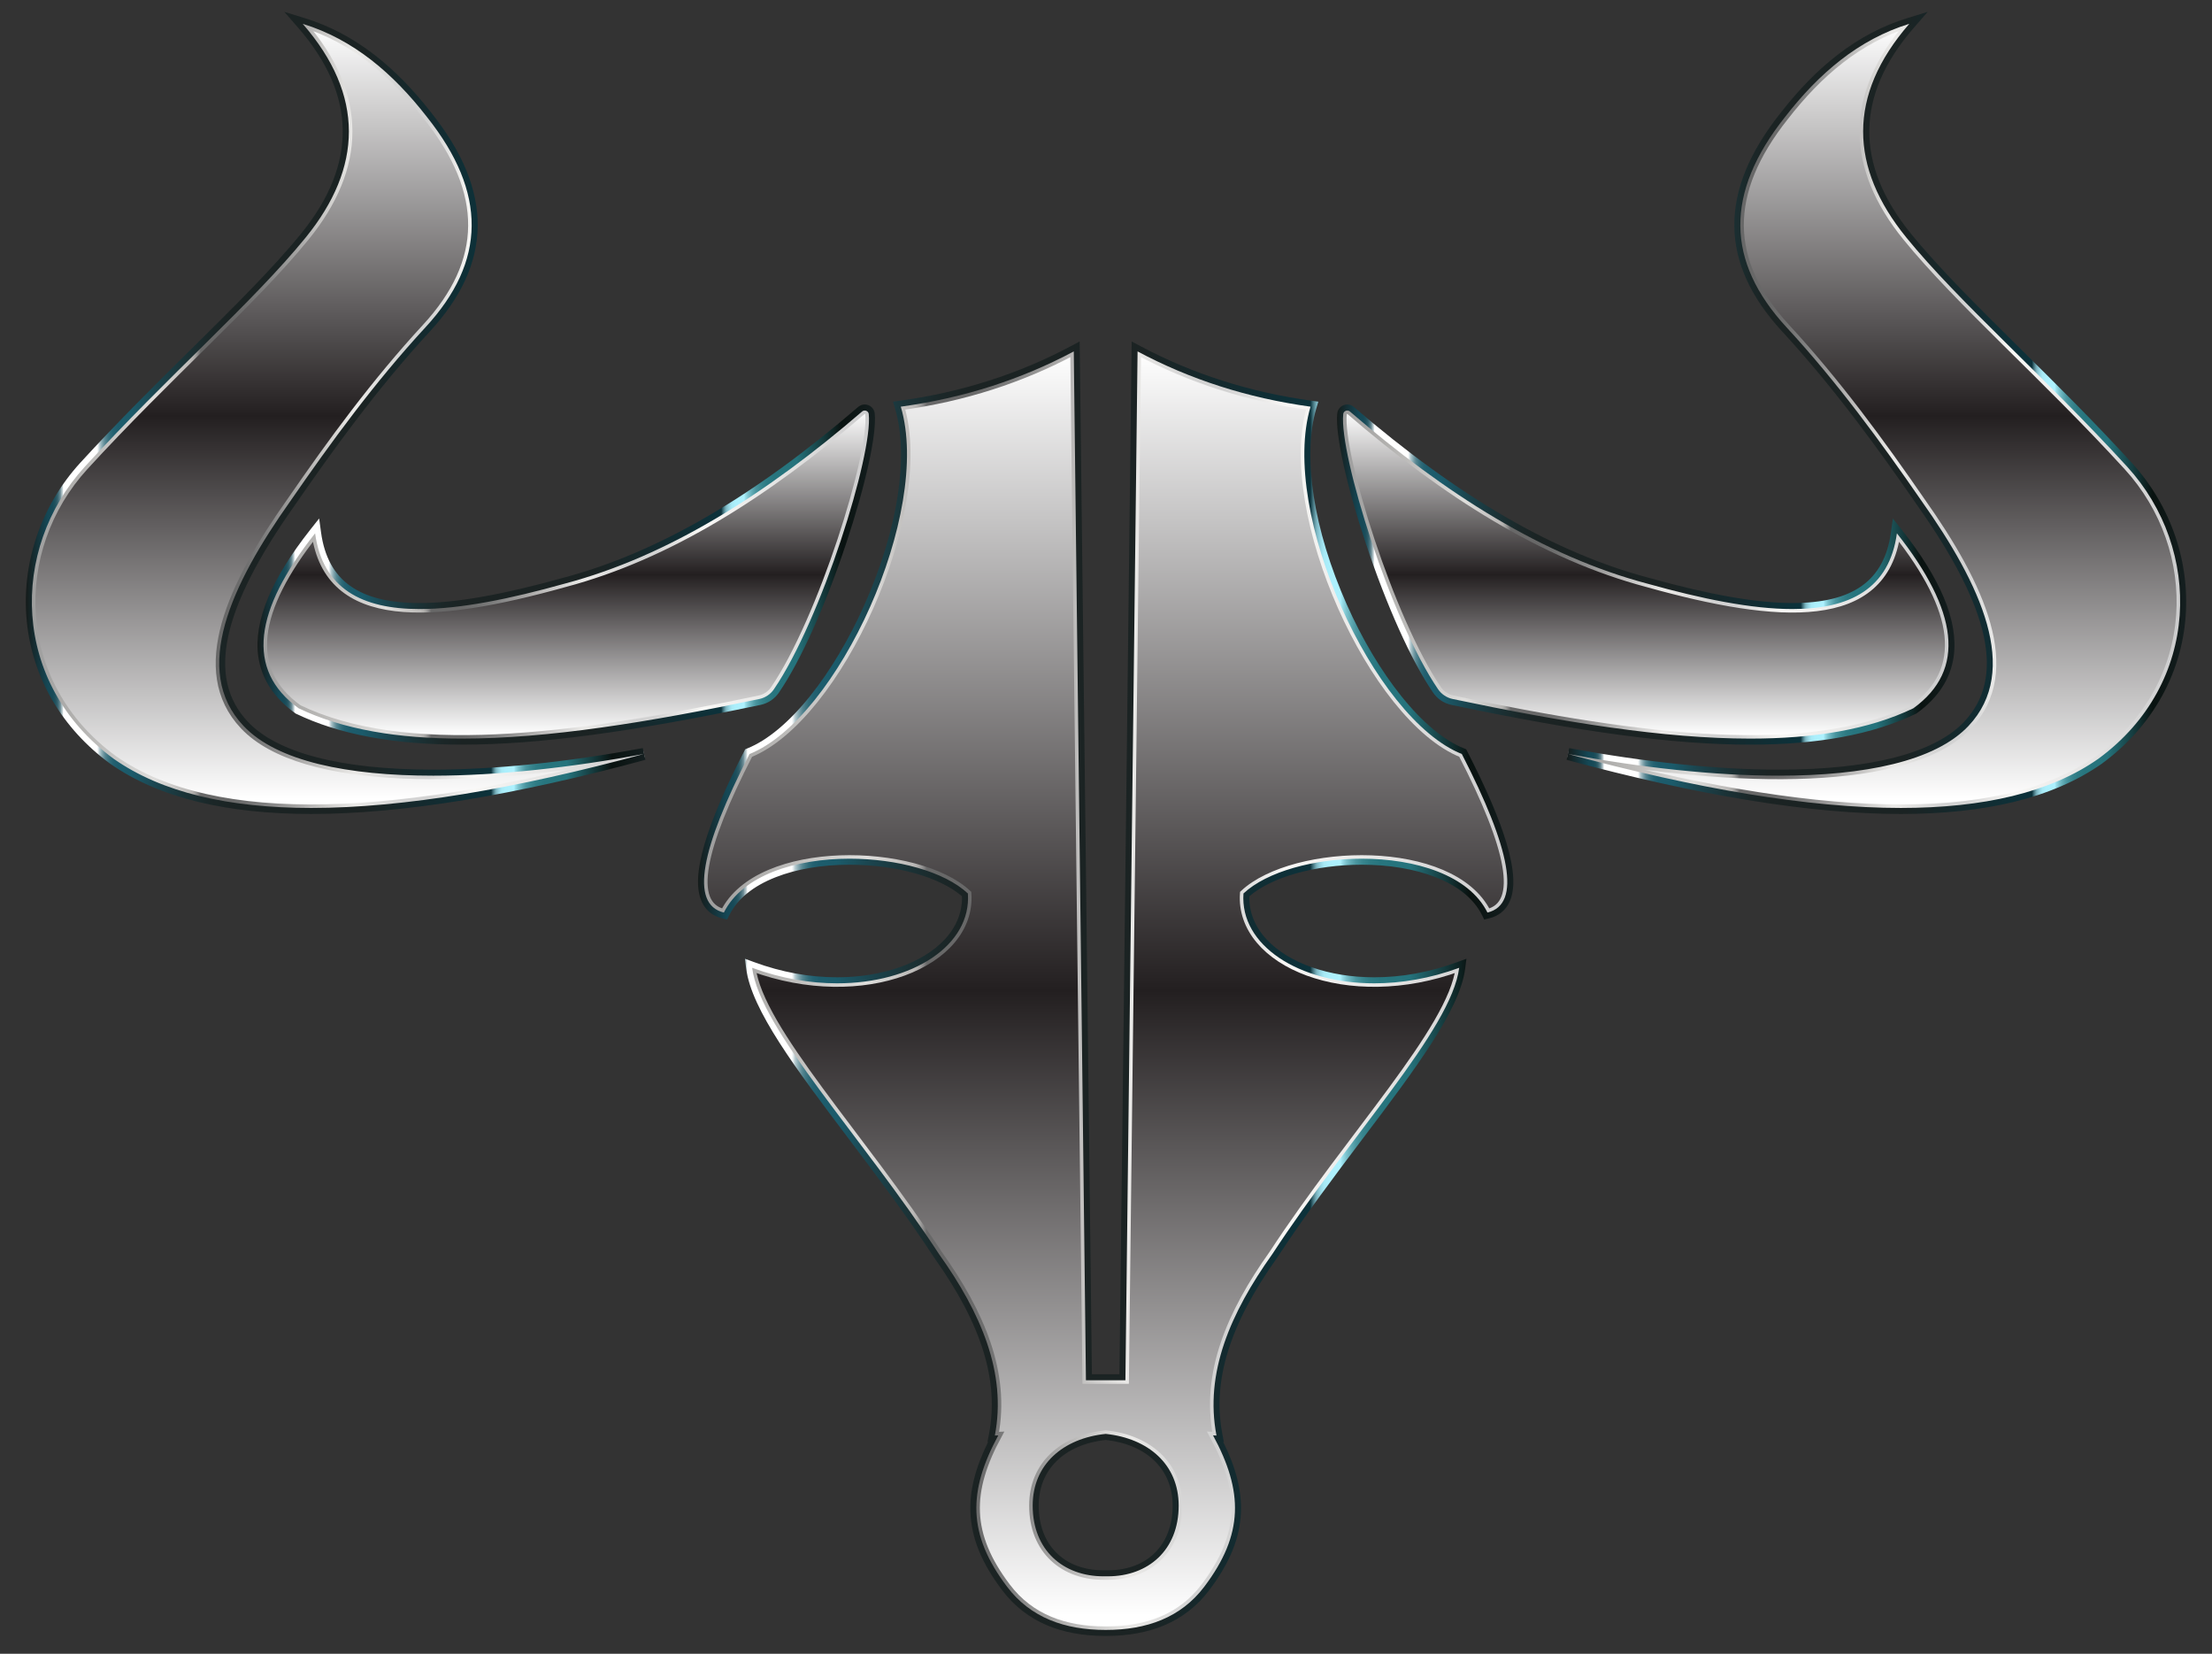
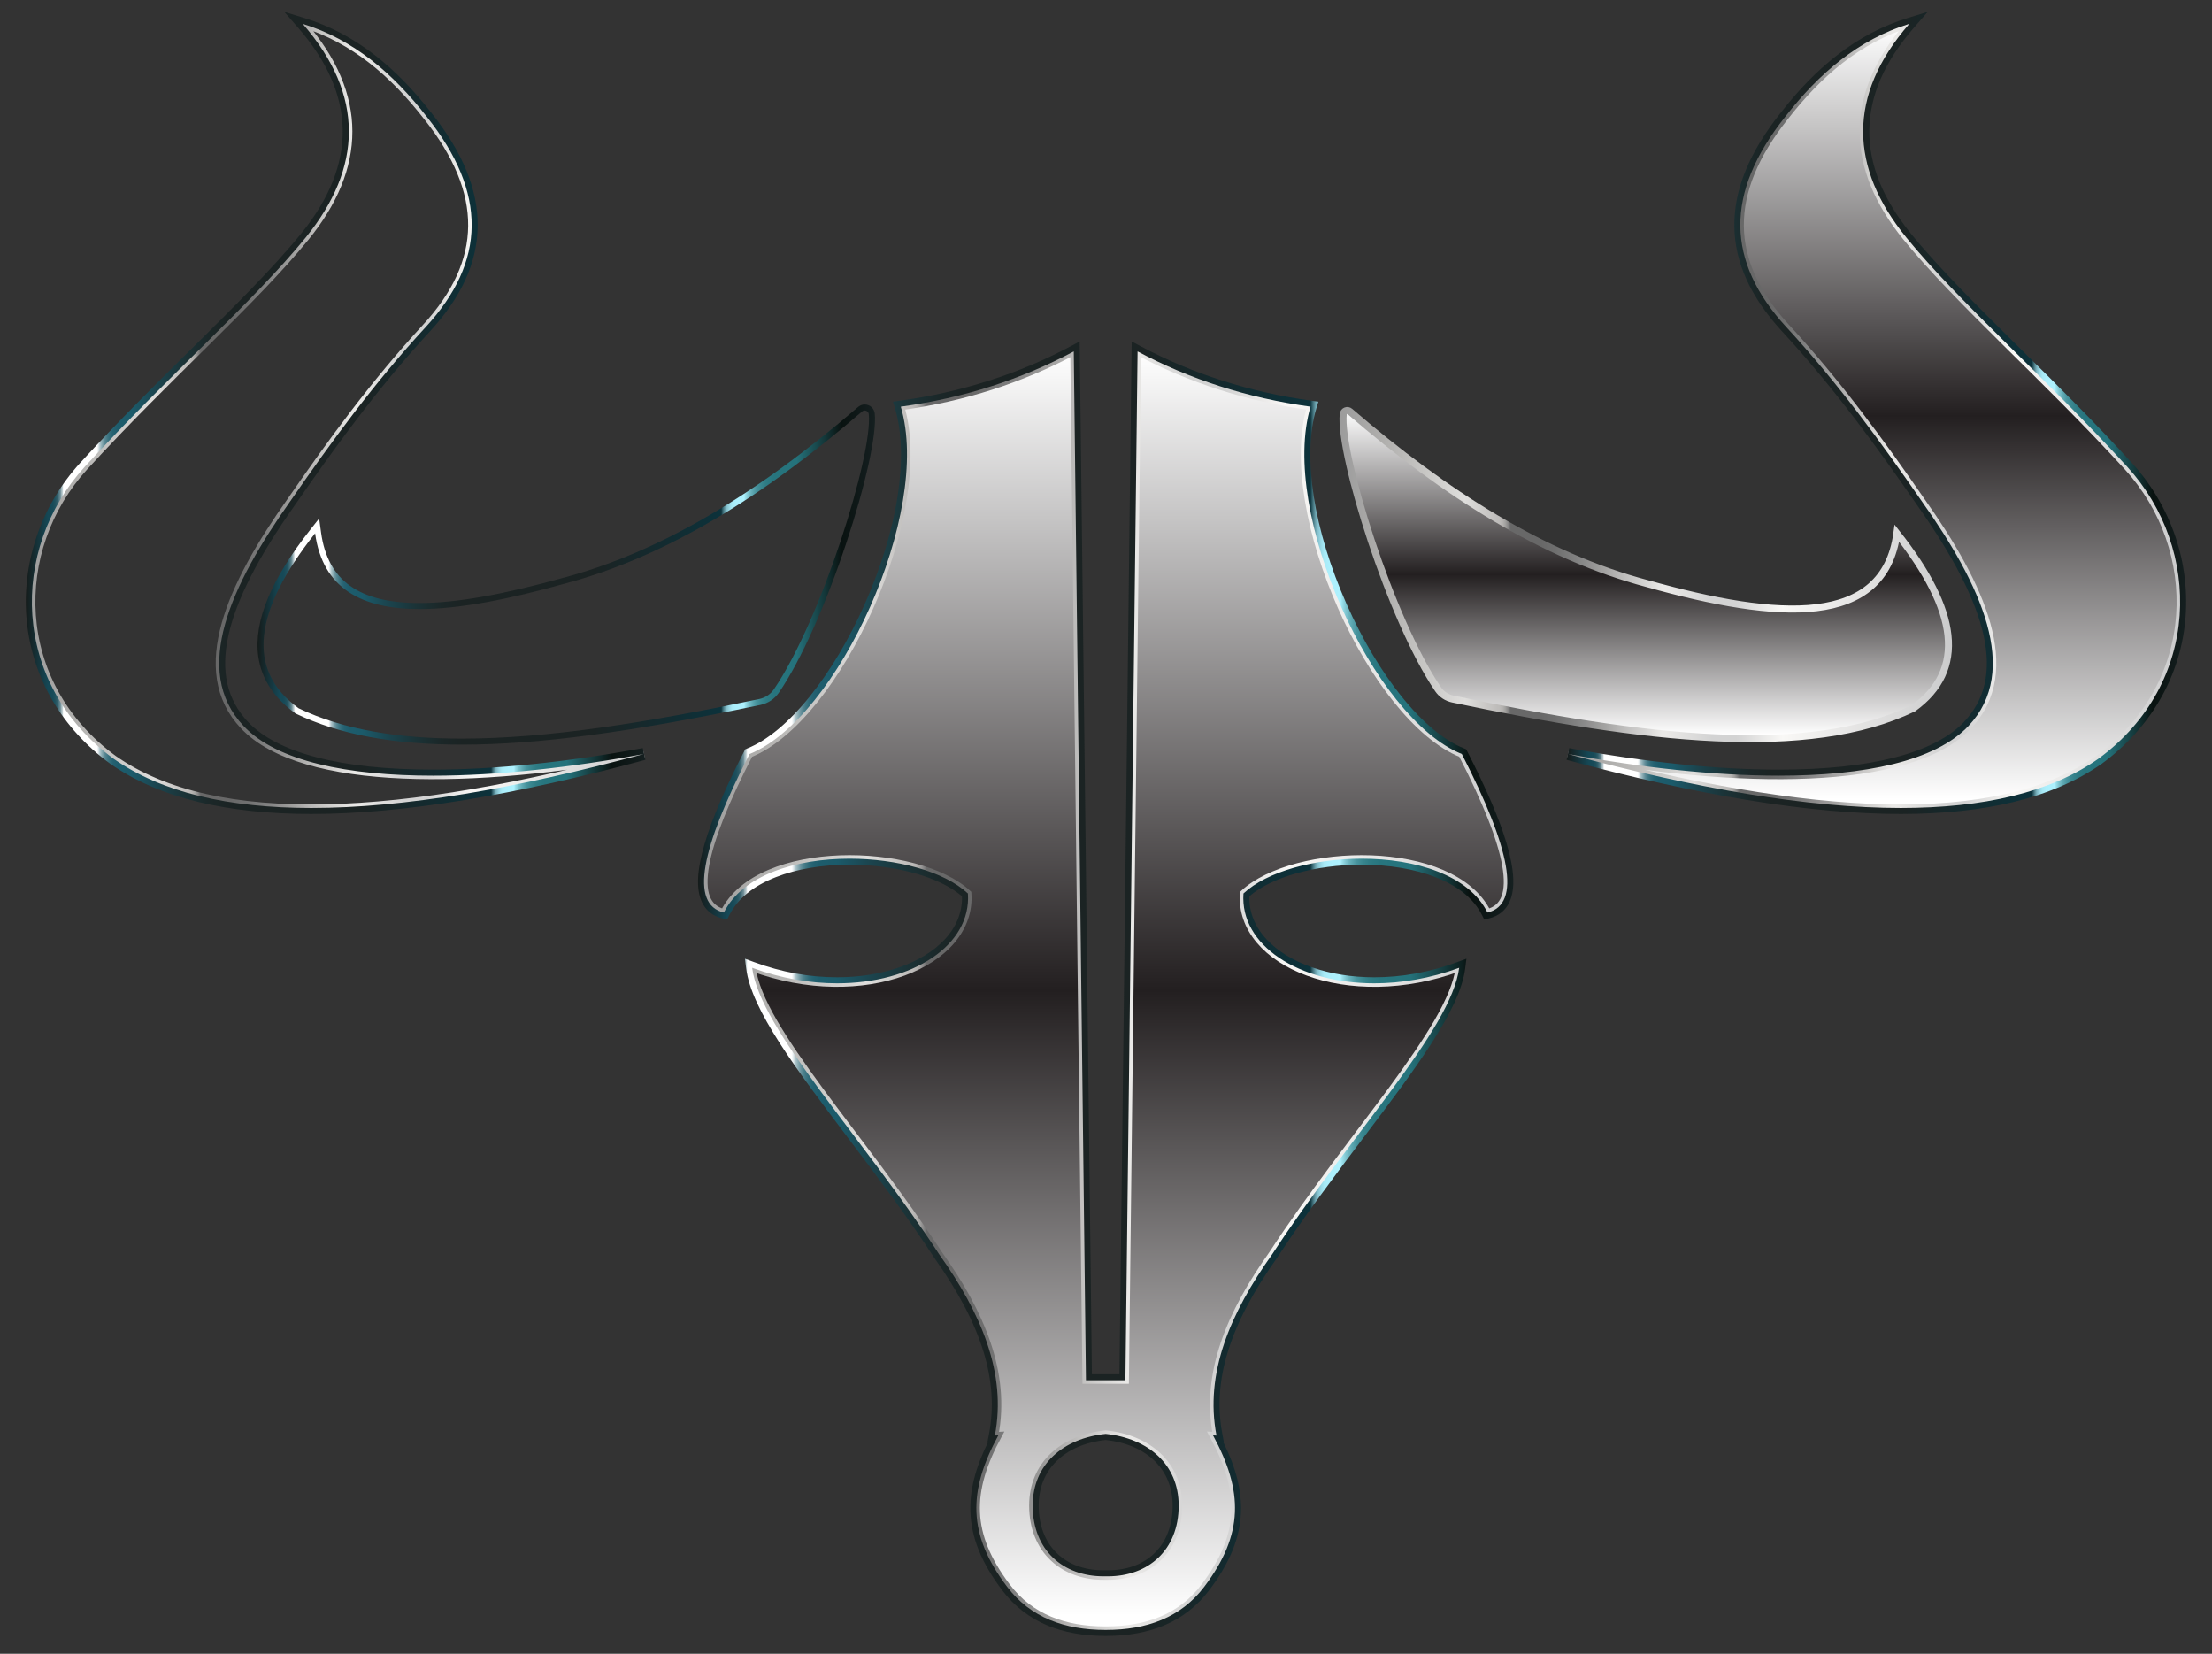
<svg xmlns="http://www.w3.org/2000/svg" version="1.1" id="Layer_1" x="0px" y="0px" viewBox="178 -23.725 2204 1647.449" enable-background="new 178 -23.725 2204 1647.449" xml:space="preserve">
  <rect x="178" y="-23.725" width="2204" height="1647.449" fill="#333333" stroke="none" />
  <g>
    <g>
      <linearGradient id="SVGID_1_" gradientUnits="userSpaceOnUse" x1="2045.371" y1="781.163" x2="2045.371" y2="5.909184e-005">
        <stop offset="0.011" style="stop-color:#FFFFFF" />
        <stop offset="0.5" style="stop-color:#231F20" />
        <stop offset="1" style="stop-color:#FFFFFF" />
      </linearGradient>
      <path fill="url(#SVGID_1_)" d="M1740.482,727.422c167.069,31.091,340.337,34.077,398.88-27.961    c52.188-55.304,12.343-140.779-46.747-224.125c-40.553-58.741-83.741-117.924-134.562-173.008    c-60.615-65.699-61.654-133.858-1.311-209.707c33.606-43.192,72.999-77.013,123.64-92.621    c-62.142,71.439-59.483,143.36-3.058,212.765c52.121,64.112,137.857,138.499,220.192,228.493    c75.145,82.135,73.835,215.824-28.834,290.969C2167.313,803.274,1982.181,792.856,1740.482,727.422z" />
      <linearGradient id="SVGID_2_" gradientUnits="userSpaceOnUse" x1="1739.567" y1="388.853" x2="2353.76" y2="388.853">
        <stop offset="0" style="stop-color:#9B9B9B" />
        <stop offset="0.072" style="stop-color:#B0AFAD" />
        <stop offset="0.205" style="stop-color:#DFDEDC" />
        <stop offset="0.257" style="stop-color:#BFBDBB" />
        <stop offset="0.262" style="stop-color:#BCBAB8" />
        <stop offset="0.267" style="stop-color:#B2B0AE" />
        <stop offset="0.271" style="stop-color:#A1A09E" />
        <stop offset="0.275" style="stop-color:#898888" />
        <stop offset="0.279" style="stop-color:#6B6B6B" />
        <stop offset="0.28" style="stop-color:#686868" />
        <stop offset="0.329" style="stop-color:#686868" />
        <stop offset="0.353" style="stop-color:#6F6F6F" />
        <stop offset="0.39" style="stop-color:#838383" />
        <stop offset="0.434" style="stop-color:#A4A3A2" />
        <stop offset="0.458" style="stop-color:#B9B8B7" />
        <stop offset="0.527" style="stop-color:#EAE9E7" />
        <stop offset="0.533" style="stop-color:#EAE9E7" />
        <stop offset="0.608" style="stop-color:#D3D3D3" />
        <stop offset="0.648" style="stop-color:#D3D3D3" />
        <stop offset="0.723" style="stop-color:#F9F8F6" />
        <stop offset="1" style="stop-color:#CBCBCC" />
      </linearGradient>
      <path fill="none" stroke="url(#SVGID_2_)" stroke-width="7" stroke-miterlimit="10" d="M1740.482,727.422    c167.069,31.091,340.337,34.077,398.88-27.961c52.188-55.304,12.343-140.779-46.747-224.125    c-40.553-58.741-83.741-117.924-134.562-173.008c-60.615-65.699-61.654-133.858-1.311-209.707    c33.606-43.192,72.999-77.013,123.64-92.621c-62.142,71.439-59.483,143.36-3.058,212.765    c52.121,64.112,137.857,138.499,220.192,228.493c75.145,82.135,73.835,215.824-28.834,290.969    C2167.313,803.274,1982.181,792.856,1740.482,727.422z" />
      <linearGradient id="SVGID_3_" gradientUnits="userSpaceOnUse" x1="1738.914" y1="387.618" x2="2356.266" y2="387.618">
        <stop offset="0" style="stop-color:#151B1A" />
        <stop offset="0.036" style="stop-color:#154856" />
        <stop offset="0.043" style="stop-color:#174A58" />
        <stop offset="0.047" style="stop-color:#1F505D" />
        <stop offset="0.05" style="stop-color:#2C5A66" />
        <stop offset="0.052" style="stop-color:#3E6874" />
        <stop offset="0.054" style="stop-color:#567B85" />
        <stop offset="0.056" style="stop-color:#74929B" />
        <stop offset="0.057" style="stop-color:#97AEB4" />
        <stop offset="0.059" style="stop-color:#C0CED2" />
        <stop offset="0.06" style="stop-color:#EDF1F2" />
        <stop offset="0.061" style="stop-color:#FFFFFF" />
        <stop offset="0.115" style="stop-color:#FFFFFF" />
        <stop offset="0.117" style="stop-color:#E1E9EC" />
        <stop offset="0.119" style="stop-color:#B8CCD1" />
        <stop offset="0.122" style="stop-color:#92B1B8" />
        <stop offset="0.125" style="stop-color:#7299A3" />
        <stop offset="0.128" style="stop-color:#568692" />
        <stop offset="0.132" style="stop-color:#407683" />
        <stop offset="0.136" style="stop-color:#2F6A78" />
        <stop offset="0.141" style="stop-color:#246171" />
        <stop offset="0.149" style="stop-color:#1D5C6C" />
        <stop offset="0.17" style="stop-color:#1B5B6B" />
        <stop offset="0.21" style="stop-color:#1B454F" />
        <stop offset="0.256" style="stop-color:#1B3337" />
        <stop offset="0.298" style="stop-color:#1B2728" />
        <stop offset="0.333" style="stop-color:#1B2323" />
        <stop offset="0.545" style="stop-color:#1B2323" />
        <stop offset="0.751" style="stop-color:#0C323B" />
        <stop offset="0.753" style="stop-color:#2D5963" />
        <stop offset="0.755" style="stop-color:#4B7C87" />
        <stop offset="0.757" style="stop-color:#669CA7" />
        <stop offset="0.759" style="stop-color:#7DB7C3" />
        <stop offset="0.762" style="stop-color:#8FCCD9" />
        <stop offset="0.765" style="stop-color:#9DDDEA" />
        <stop offset="0.768" style="stop-color:#A7E9F5" />
        <stop offset="0.774" style="stop-color:#ACEFFC" />
        <stop offset="0.788" style="stop-color:#AEF1FE" />
        <stop offset="0.79" style="stop-color:#9BE0EC" />
        <stop offset="0.795" style="stop-color:#7CC3CE" />
        <stop offset="0.801" style="stop-color:#60AAB4" />
        <stop offset="0.807" style="stop-color:#4A959F" />
        <stop offset="0.815" style="stop-color:#39868F" />
        <stop offset="0.824" style="stop-color:#2E7B84" />
        <stop offset="0.837" style="stop-color:#27757E" />
        <stop offset="0.873" style="stop-color:#25737C" />
        <stop offset="0.946" style="stop-color:#091210" />
        <stop offset="1" style="stop-color:#151F20" />
      </linearGradient>
      <path fill="url(#SVGID_3_)" d="M2080.382,0c-62.142,71.439-59.483,143.361-3.058,212.765    c52.121,64.112,137.857,138.499,220.192,228.493c75.145,82.135,73.835,215.824-28.834,290.969    c-47.869,33.55-114.435,48.936-196.799,48.936c-92.051,0-203.839-19.208-331.401-53.742    c72.012,13.401,145.195,21.583,209.826,21.583c85.315,0,155.745-14.246,189.054-49.544    c52.188-55.304,12.343-140.779-46.747-224.125c-40.553-58.741-83.741-117.924-134.562-173.008    c-60.615-65.699-61.654-133.858-1.311-209.707C1990.349,49.428,2029.742,15.607,2080.382,0 M2098.709-11.927    l-20.094,6.193c-25.084,7.731-48.019,19.82-70.118,36.959c-19.656,15.244-38.127,34.113-56.472,57.688    c-15.359,19.31-27.003,38.472-34.608,56.951c-7.703,18.72-11.532,37.382-11.379,55.467    c0.153,18.085,4.289,36.143,12.294,53.672c7.873,17.24,19.753,34.532,35.31,51.394    c52.686,57.105,97.321,119.169,134.034,172.349l0.021,0.031l0.022,0.031    c73.643,103.872,88.665,172.678,47.278,216.537c-29.424,31.18-93.289,47.661-184.69,47.661    c-61.036,0-133.213-7.428-208.728-21.481l-2.666,11.69c64.939,17.581,125.369,31.022,179.611,39.95    c56.439,9.29,108.036,14,153.359,14c42.06,0,79.998-4.057,112.758-12.058    c33.931-8.287,63.365-21.06,87.484-37.965l0.05-0.035l0.05-0.036c47.976-35.114,77.478-85.462,83.07-141.767    c5.681-57.201-13.765-114.824-53.352-158.093c-37.349-40.824-74.594-77.651-110.612-113.266    c-41.662-41.196-81.015-80.107-109.351-114.963c-56.236-69.172-55.25-138.159,2.929-205.043L2098.709-11.927    L2098.709-11.927z" />
    </g>
    <g>
      <linearGradient id="SVGID_4_" gradientUnits="userSpaceOnUse" x1="1817.785" y1="712.078" x2="1817.785" y2="385.216">
        <stop offset="0.011" style="stop-color:#FFFFFF" />
        <stop offset="0.5" style="stop-color:#231F20" />
        <stop offset="1" style="stop-color:#FFFFFF" />
      </linearGradient>
      <path fill="url(#SVGID_4_)" d="M1610.845,662.866c-47.225-69.225-98.654-233.76-94.47-274.04    c0.336-3.236,4.159-4.749,6.624-2.626c95.014,81.839,193.01,144.144,296.341,171.489    c131.32,36.742,235.79,43.843,248.7-50.133c60.637,76.719,69.549,135.989,16.383,174.319    c-104.923,50.355-267.476,31.085-459.015-9.257C1619.477,671.37,1614.261,667.873,1610.845,662.866z" />
      <linearGradient id="SVGID_5_" gradientUnits="userSpaceOnUse" x1="1512.636" y1="548.647" x2="2122.933" y2="548.647">
        <stop offset="0" style="stop-color:#9B9B9B" />
        <stop offset="0.072" style="stop-color:#B0AFAD" />
        <stop offset="0.205" style="stop-color:#DFDEDC" />
        <stop offset="0.257" style="stop-color:#BFBDBB" />
        <stop offset="0.262" style="stop-color:#BCBAB8" />
        <stop offset="0.267" style="stop-color:#B2B0AE" />
        <stop offset="0.271" style="stop-color:#A1A09E" />
        <stop offset="0.275" style="stop-color:#898888" />
        <stop offset="0.279" style="stop-color:#6B6B6B" />
        <stop offset="0.28" style="stop-color:#686868" />
        <stop offset="0.329" style="stop-color:#686868" />
        <stop offset="0.353" style="stop-color:#6F6F6F" />
        <stop offset="0.39" style="stop-color:#838383" />
        <stop offset="0.434" style="stop-color:#A4A3A2" />
        <stop offset="0.458" style="stop-color:#B9B8B7" />
        <stop offset="0.527" style="stop-color:#EAE9E7" />
        <stop offset="0.533" style="stop-color:#EAE9E7" />
        <stop offset="0.608" style="stop-color:#D3D3D3" />
        <stop offset="0.648" style="stop-color:#D3D3D3" />
        <stop offset="0.723" style="stop-color:#F9F8F6" />
        <stop offset="1" style="stop-color:#CBCBCC" />
      </linearGradient>
      <path fill="none" stroke="url(#SVGID_5_)" stroke-width="7" stroke-miterlimit="10" d="M1610.845,662.866    c-47.225-69.225-98.654-233.76-94.47-274.04c0.336-3.236,4.159-4.749,6.624-2.626    c95.014,81.839,193.01,144.144,296.341,171.489c131.32,36.742,235.79,43.843,248.7-50.133    c60.637,76.719,69.549,135.989,16.383,174.319c-104.923,50.355-267.476,31.085-459.015-9.257    C1619.477,671.37,1614.261,667.873,1610.845,662.866z" />
      <linearGradient id="SVGID_6_" gradientUnits="userSpaceOnUse" x1="1510.152" y1="548.647" x2="2125.424" y2="548.647">
        <stop offset="0" style="stop-color:#151B1A" />
        <stop offset="0.036" style="stop-color:#154856" />
        <stop offset="0.043" style="stop-color:#174A58" />
        <stop offset="0.047" style="stop-color:#1F505D" />
        <stop offset="0.05" style="stop-color:#2C5A66" />
        <stop offset="0.052" style="stop-color:#3E6874" />
        <stop offset="0.054" style="stop-color:#567B85" />
        <stop offset="0.056" style="stop-color:#74929B" />
        <stop offset="0.057" style="stop-color:#97AEB4" />
        <stop offset="0.059" style="stop-color:#C0CED2" />
        <stop offset="0.06" style="stop-color:#EDF1F2" />
        <stop offset="0.061" style="stop-color:#FFFFFF" />
        <stop offset="0.115" style="stop-color:#FFFFFF" />
        <stop offset="0.117" style="stop-color:#E1E9EC" />
        <stop offset="0.119" style="stop-color:#B8CCD1" />
        <stop offset="0.122" style="stop-color:#92B1B8" />
        <stop offset="0.125" style="stop-color:#7299A3" />
        <stop offset="0.128" style="stop-color:#568692" />
        <stop offset="0.132" style="stop-color:#407683" />
        <stop offset="0.136" style="stop-color:#2F6A78" />
        <stop offset="0.141" style="stop-color:#246171" />
        <stop offset="0.149" style="stop-color:#1D5C6C" />
        <stop offset="0.17" style="stop-color:#1B5B6B" />
        <stop offset="0.21" style="stop-color:#1B454F" />
        <stop offset="0.256" style="stop-color:#1B3337" />
        <stop offset="0.298" style="stop-color:#1B2728" />
        <stop offset="0.333" style="stop-color:#1B2323" />
        <stop offset="0.545" style="stop-color:#1B2323" />
        <stop offset="0.751" style="stop-color:#0C323B" />
        <stop offset="0.753" style="stop-color:#2D5963" />
        <stop offset="0.755" style="stop-color:#4B7C87" />
        <stop offset="0.757" style="stop-color:#669CA7" />
        <stop offset="0.759" style="stop-color:#7DB7C3" />
        <stop offset="0.762" style="stop-color:#8FCCD9" />
        <stop offset="0.765" style="stop-color:#9DDDEA" />
        <stop offset="0.768" style="stop-color:#A7E9F5" />
        <stop offset="0.774" style="stop-color:#ACEFFC" />
        <stop offset="0.788" style="stop-color:#AEF1FE" />
        <stop offset="0.79" style="stop-color:#9BE0EC" />
        <stop offset="0.795" style="stop-color:#7CC3CE" />
        <stop offset="0.801" style="stop-color:#60AAB4" />
        <stop offset="0.807" style="stop-color:#4A959F" />
        <stop offset="0.815" style="stop-color:#39868F" />
        <stop offset="0.824" style="stop-color:#2E7B84" />
        <stop offset="0.837" style="stop-color:#27757E" />
        <stop offset="0.873" style="stop-color:#25737C" />
        <stop offset="0.946" style="stop-color:#091210" />
        <stop offset="1" style="stop-color:#151F20" />
      </linearGradient>
-       <path fill="url(#SVGID_6_)" d="M1520.386,385.216c0.905-0,1.828,0.307,2.614,0.984    c95.014,81.84,193.01,144.144,296.341,171.489c54.31,15.195,104.043,25.323,144.591,25.323    c57.495,0,96.538-20.346,104.108-75.457c60.637,76.718,69.549,135.989,16.383,174.319    c-44.527,21.37-99.453,30.202-162.549,30.202c-85.582,0-186.212-16.237-296.466-39.459    c-5.931-1.249-11.147-4.746-14.562-9.753c-47.225-69.225-98.654-233.76-94.47-274.04    C1516.604,386.622,1518.452,385.217,1520.386,385.216 M1520.386,379.216h-0    c-5.156,0-9.446,3.865-9.978,8.99c-2.107,20.283,8.974,70.793,28.231,128.679    c20.954,62.989,45.466,117.43,67.25,149.362c4.311,6.32,10.804,10.668,18.282,12.243    c129.99,27.378,221.805,39.588,297.703,39.588c67.952,0,121.971-10.072,165.145-30.793l0.48-0.231l0.432-0.312    c21.262-15.329,33.614-34.368,36.715-56.591c2.444-17.511-0.887-37.258-9.899-58.693    c-8.632-20.531-22.763-43.283-42.002-67.623l-8.735-11.051l-1.917,13.955    c-6.586,47.943-37.778,70.273-98.164,70.273c-35.837,0-82.605-8.211-142.975-25.102l-0.041-0.011l-0.041-0.011    c-93.558-24.759-189.713-80.443-293.96-170.235C1525.09,380.082,1522.771,379.216,1520.386,379.216    L1520.386,379.216z" />
    </g>
    <g>
      <linearGradient id="SVGID_7_" gradientUnits="userSpaceOnUse" x1="514.629" y1="781.163" x2="514.629" y2="5.909499e-005">
        <stop offset="0.011" style="stop-color:#FFFFFF" />
        <stop offset="0.5" style="stop-color:#231F20" />
        <stop offset="1" style="stop-color:#FFFFFF" />
      </linearGradient>
-       <path fill="url(#SVGID_7_)" d="M819.518,727.422c-167.069,31.091-340.337,34.077-398.88-27.961    c-52.188-55.304-12.343-140.779,46.747-224.125c40.553-58.741,83.741-117.924,134.562-173.008    c60.614-65.699,61.654-133.858,1.311-209.707c-33.606-43.192-72.999-77.013-123.64-92.621    c62.142,71.439,59.483,143.36,3.058,212.765c-52.121,64.112-137.857,138.499-220.192,228.493    c-75.145,82.135-73.835,215.824,28.835,290.969C392.687,803.274,577.819,792.856,819.518,727.422z" />
      <linearGradient id="SVGID_8_" gradientUnits="userSpaceOnUse" x1="206.24" y1="388.853" x2="820.433" y2="388.853">
        <stop offset="0" style="stop-color:#9B9B9B" />
        <stop offset="0.072" style="stop-color:#B0AFAD" />
        <stop offset="0.205" style="stop-color:#DFDEDC" />
        <stop offset="0.257" style="stop-color:#BFBDBB" />
        <stop offset="0.262" style="stop-color:#BCBAB8" />
        <stop offset="0.267" style="stop-color:#B2B0AE" />
        <stop offset="0.271" style="stop-color:#A1A09E" />
        <stop offset="0.275" style="stop-color:#898888" />
        <stop offset="0.279" style="stop-color:#6B6B6B" />
        <stop offset="0.28" style="stop-color:#686868" />
        <stop offset="0.329" style="stop-color:#686868" />
        <stop offset="0.353" style="stop-color:#6F6F6F" />
        <stop offset="0.39" style="stop-color:#838383" />
        <stop offset="0.434" style="stop-color:#A4A3A2" />
        <stop offset="0.458" style="stop-color:#B9B8B7" />
        <stop offset="0.527" style="stop-color:#EAE9E7" />
        <stop offset="0.533" style="stop-color:#EAE9E7" />
        <stop offset="0.608" style="stop-color:#D3D3D3" />
        <stop offset="0.648" style="stop-color:#D3D3D3" />
        <stop offset="0.723" style="stop-color:#F9F8F6" />
        <stop offset="1" style="stop-color:#CBCBCC" />
      </linearGradient>
      <path fill="none" stroke="url(#SVGID_8_)" stroke-width="7" stroke-miterlimit="10" d="M819.518,727.422    c-167.069,31.091-340.337,34.077-398.88-27.961c-52.188-55.304-12.343-140.779,46.747-224.125    c40.553-58.741,83.741-117.924,134.562-173.008c60.614-65.699,61.654-133.858,1.311-209.707    c-33.606-43.192-72.999-77.013-123.64-92.621c62.142,71.439,59.483,143.36,3.058,212.765    c-52.121,64.112-137.857,138.499-220.192,228.493c-75.145,82.135-73.835,215.824,28.835,290.969    C392.687,803.274,577.819,792.856,819.518,727.422z" />
      <linearGradient id="SVGID_9_" gradientUnits="userSpaceOnUse" x1="203.734" y1="387.618" x2="821.086" y2="387.618">
        <stop offset="0" style="stop-color:#151B1A" />
        <stop offset="0.036" style="stop-color:#154856" />
        <stop offset="0.043" style="stop-color:#174A58" />
        <stop offset="0.047" style="stop-color:#1F505D" />
        <stop offset="0.05" style="stop-color:#2C5A66" />
        <stop offset="0.052" style="stop-color:#3E6874" />
        <stop offset="0.054" style="stop-color:#567B85" />
        <stop offset="0.056" style="stop-color:#74929B" />
        <stop offset="0.057" style="stop-color:#97AEB4" />
        <stop offset="0.059" style="stop-color:#C0CED2" />
        <stop offset="0.06" style="stop-color:#EDF1F2" />
        <stop offset="0.061" style="stop-color:#FFFFFF" />
        <stop offset="0.115" style="stop-color:#FFFFFF" />
        <stop offset="0.117" style="stop-color:#E1E9EC" />
        <stop offset="0.119" style="stop-color:#B8CCD1" />
        <stop offset="0.122" style="stop-color:#92B1B8" />
        <stop offset="0.125" style="stop-color:#7299A3" />
        <stop offset="0.128" style="stop-color:#568692" />
        <stop offset="0.132" style="stop-color:#407683" />
        <stop offset="0.136" style="stop-color:#2F6A78" />
        <stop offset="0.141" style="stop-color:#246171" />
        <stop offset="0.149" style="stop-color:#1D5C6C" />
        <stop offset="0.17" style="stop-color:#1B5B6B" />
        <stop offset="0.21" style="stop-color:#1B454F" />
        <stop offset="0.256" style="stop-color:#1B3337" />
        <stop offset="0.298" style="stop-color:#1B2728" />
        <stop offset="0.333" style="stop-color:#1B2323" />
        <stop offset="0.545" style="stop-color:#1B2323" />
        <stop offset="0.751" style="stop-color:#0C323B" />
        <stop offset="0.753" style="stop-color:#2D5963" />
        <stop offset="0.755" style="stop-color:#4B7C87" />
        <stop offset="0.757" style="stop-color:#669CA7" />
        <stop offset="0.759" style="stop-color:#7DB7C3" />
        <stop offset="0.762" style="stop-color:#8FCCD9" />
        <stop offset="0.765" style="stop-color:#9DDDEA" />
        <stop offset="0.768" style="stop-color:#A7E9F5" />
        <stop offset="0.774" style="stop-color:#ACEFFC" />
        <stop offset="0.788" style="stop-color:#AEF1FE" />
        <stop offset="0.79" style="stop-color:#9BE0EC" />
        <stop offset="0.795" style="stop-color:#7CC3CE" />
        <stop offset="0.801" style="stop-color:#60AAB4" />
        <stop offset="0.807" style="stop-color:#4A959F" />
        <stop offset="0.815" style="stop-color:#39868F" />
        <stop offset="0.824" style="stop-color:#2E7B84" />
        <stop offset="0.837" style="stop-color:#27757E" />
        <stop offset="0.873" style="stop-color:#25737C" />
        <stop offset="0.946" style="stop-color:#091210" />
        <stop offset="1" style="stop-color:#151F20" />
      </linearGradient>
      <path fill="url(#SVGID_9_)" d="M479.618,0c50.641,15.607,90.034,49.428,123.64,92.621    c60.343,75.849,59.304,144.008-1.311,209.707c-50.821,55.084-94.009,114.267-134.562,173.008    c-59.09,83.346-98.935,168.821-46.747,224.125c33.309,35.298,103.739,49.544,189.054,49.544    c64.632,0,137.815-8.181,209.826-21.583c-127.562,34.534-239.35,53.742-331.401,53.742    c-82.364,0-148.929-15.386-196.798-48.936c-102.669-75.145-103.98-208.833-28.835-290.969    c82.335-89.995,168.071-164.382,220.192-228.493C539.101,143.361,541.76,71.439,479.618,0 M461.291-11.927    l13.8,15.865c58.18,66.884,59.165,135.87,2.929,205.043c-28.337,34.855-67.689,73.766-109.351,114.962    c-36.018,35.615-73.263,72.442-110.612,113.266c-39.587,43.269-59.033,100.892-53.352,158.094    c5.592,56.305,35.093,106.653,83.07,141.767l0.05,0.036l0.05,0.035c24.119,16.904,53.553,29.678,87.484,37.965    c32.76,8.001,70.698,12.058,112.758,12.058c45.322,0,96.92-4.71,153.359-14    c54.242-8.928,114.671-22.369,179.611-39.95l-2.666-11.69c-75.515,14.053-147.692,21.481-208.729,21.481    c-91.402,0-155.267-16.481-184.69-47.661c-41.387-43.858-26.364-112.664,47.278-216.537l0.022-0.031l0.021-0.031    c36.713-53.18,81.348-115.243,134.034-172.349c15.557-16.862,27.437-34.153,35.31-51.394    c8.005-17.529,12.141-35.586,12.294-53.672c0.153-18.086-3.675-36.748-11.379-55.467    c-7.604-18.479-19.248-37.641-34.608-56.951c-18.345-23.575-36.817-42.444-56.472-57.688    C529.404,14.086,506.469,1.997,481.385-5.734L461.291-11.927L461.291-11.927z" />
    </g>
    <g>
      <linearGradient id="SVGID_10_" gradientUnits="userSpaceOnUse" x1="742.215" y1="712.078" x2="742.215" y2="385.216">
        <stop offset="0.011" style="stop-color:#FFFFFF" />
        <stop offset="0.5" style="stop-color:#231F20" />
        <stop offset="1" style="stop-color:#FFFFFF" />
      </linearGradient>
-       <path fill="url(#SVGID_10_)" d="M949.154,662.866c47.225-69.225,98.654-233.76,94.47-274.04    c-0.336-3.236-4.159-4.749-6.624-2.626c-95.014,81.839-193.01,144.144-296.341,171.489    c-131.32,36.742-235.791,43.843-248.7-50.133c-60.637,76.719-69.549,135.989-16.383,174.319    c104.923,50.355,267.476,31.085,459.016-9.257C940.523,671.37,945.739,667.873,949.154,662.866z" />
      <linearGradient id="SVGID_11_" gradientUnits="userSpaceOnUse" x1="437.067" y1="548.647" x2="1047.364" y2="548.647">
        <stop offset="0" style="stop-color:#9B9B9B" />
        <stop offset="0.072" style="stop-color:#B0AFAD" />
        <stop offset="0.205" style="stop-color:#DFDEDC" />
        <stop offset="0.257" style="stop-color:#BFBDBB" />
        <stop offset="0.262" style="stop-color:#BCBAB8" />
        <stop offset="0.267" style="stop-color:#B2B0AE" />
        <stop offset="0.271" style="stop-color:#A1A09E" />
        <stop offset="0.275" style="stop-color:#898888" />
        <stop offset="0.279" style="stop-color:#6B6B6B" />
        <stop offset="0.28" style="stop-color:#686868" />
        <stop offset="0.329" style="stop-color:#686868" />
        <stop offset="0.353" style="stop-color:#6F6F6F" />
        <stop offset="0.39" style="stop-color:#838383" />
        <stop offset="0.434" style="stop-color:#A4A3A2" />
        <stop offset="0.458" style="stop-color:#B9B8B7" />
        <stop offset="0.527" style="stop-color:#EAE9E7" />
        <stop offset="0.533" style="stop-color:#EAE9E7" />
        <stop offset="0.608" style="stop-color:#D3D3D3" />
        <stop offset="0.648" style="stop-color:#D3D3D3" />
        <stop offset="0.723" style="stop-color:#F9F8F6" />
        <stop offset="1" style="stop-color:#CBCBCC" />
      </linearGradient>
-       <path fill="none" stroke="url(#SVGID_11_)" stroke-width="7" stroke-miterlimit="10" d="M949.154,662.866    c47.225-69.225,98.654-233.76,94.47-274.04c-0.336-3.236-4.159-4.749-6.624-2.626    c-95.014,81.839-193.01,144.144-296.341,171.489c-131.32,36.742-235.791,43.843-248.7-50.133    c-60.637,76.719-69.549,135.989-16.383,174.319c104.923,50.355,267.476,31.085,459.016-9.257    C940.523,671.37,945.739,667.873,949.154,662.866z" />
      <linearGradient id="SVGID_12_" gradientUnits="userSpaceOnUse" x1="434.576" y1="548.647" x2="1049.847" y2="548.647">
        <stop offset="0" style="stop-color:#151B1A" />
        <stop offset="0.036" style="stop-color:#154856" />
        <stop offset="0.043" style="stop-color:#174A58" />
        <stop offset="0.047" style="stop-color:#1F505D" />
        <stop offset="0.05" style="stop-color:#2C5A66" />
        <stop offset="0.052" style="stop-color:#3E6874" />
        <stop offset="0.054" style="stop-color:#567B85" />
        <stop offset="0.056" style="stop-color:#74929B" />
        <stop offset="0.057" style="stop-color:#97AEB4" />
        <stop offset="0.059" style="stop-color:#C0CED2" />
        <stop offset="0.06" style="stop-color:#EDF1F2" />
        <stop offset="0.061" style="stop-color:#FFFFFF" />
        <stop offset="0.115" style="stop-color:#FFFFFF" />
        <stop offset="0.117" style="stop-color:#E1E9EC" />
        <stop offset="0.119" style="stop-color:#B8CCD1" />
        <stop offset="0.122" style="stop-color:#92B1B8" />
        <stop offset="0.125" style="stop-color:#7299A3" />
        <stop offset="0.128" style="stop-color:#568692" />
        <stop offset="0.132" style="stop-color:#407683" />
        <stop offset="0.136" style="stop-color:#2F6A78" />
        <stop offset="0.141" style="stop-color:#246171" />
        <stop offset="0.149" style="stop-color:#1D5C6C" />
        <stop offset="0.17" style="stop-color:#1B5B6B" />
        <stop offset="0.21" style="stop-color:#1B454F" />
        <stop offset="0.256" style="stop-color:#1B3337" />
        <stop offset="0.298" style="stop-color:#1B2728" />
        <stop offset="0.333" style="stop-color:#1B2323" />
        <stop offset="0.545" style="stop-color:#1B2323" />
        <stop offset="0.751" style="stop-color:#0C323B" />
        <stop offset="0.753" style="stop-color:#2D5963" />
        <stop offset="0.755" style="stop-color:#4B7C87" />
        <stop offset="0.757" style="stop-color:#669CA7" />
        <stop offset="0.759" style="stop-color:#7DB7C3" />
        <stop offset="0.762" style="stop-color:#8FCCD9" />
        <stop offset="0.765" style="stop-color:#9DDDEA" />
        <stop offset="0.768" style="stop-color:#A7E9F5" />
        <stop offset="0.774" style="stop-color:#ACEFFC" />
        <stop offset="0.788" style="stop-color:#AEF1FE" />
        <stop offset="0.79" style="stop-color:#9BE0EC" />
        <stop offset="0.795" style="stop-color:#7CC3CE" />
        <stop offset="0.801" style="stop-color:#60AAB4" />
        <stop offset="0.807" style="stop-color:#4A959F" />
        <stop offset="0.815" style="stop-color:#39868F" />
        <stop offset="0.824" style="stop-color:#2E7B84" />
        <stop offset="0.837" style="stop-color:#27757E" />
        <stop offset="0.873" style="stop-color:#25737C" />
        <stop offset="0.946" style="stop-color:#091210" />
        <stop offset="1" style="stop-color:#151F20" />
      </linearGradient>
      <path fill="url(#SVGID_12_)" d="M1039.614,385.216c1.934,0,3.781,1.405,4.01,3.61    c4.184,40.279-47.245,204.815-94.47,274.04c-3.416,5.007-8.631,8.504-14.562,9.753    c-110.254,23.222-210.884,39.459-296.466,39.459c-63.096,0-118.022-8.832-162.549-30.202    c-53.166-38.33-44.254-97.601,16.384-174.319c7.57,55.11,46.613,75.457,104.108,75.457    c40.548,0,90.281-10.128,144.592-25.323c103.331-27.345,201.327-89.65,296.341-171.489    C1037.786,385.524,1038.709,385.216,1039.614,385.216 M1039.614,379.216c-2.385,0-4.704,0.866-6.529,2.438    c-104.247,89.792-200.403,145.476-293.961,170.235l-0.041,0.011l-0.041,0.011    c-60.37,16.891-107.138,25.102-142.975,25.102c-60.386,0-91.578-22.33-98.164-70.273l-1.917-13.955l-8.734,11.051    c-19.238,24.34-33.37,47.092-42.002,67.623c-9.012,21.435-12.342,41.182-9.899,58.693    c3.101,22.222,15.454,41.262,36.715,56.591l0.432,0.312l0.48,0.231c43.174,20.72,97.193,30.793,165.145,30.793    c75.897,0,167.713-12.209,297.703-39.588c7.478-1.575,13.971-5.923,18.282-12.243    c21.784-31.932,46.296-86.373,67.25-149.362c19.257-57.886,30.338-108.396,28.231-128.679    C1049.06,383.081,1044.77,379.216,1039.614,379.216L1039.614,379.216z" />
    </g>
    <g>
      <linearGradient id="SVGID_13_" gradientUnits="userSpaceOnUse" x1="1279.672" y1="1600" x2="1279.672" y2="326.357">
        <stop offset="0.011" style="stop-color:#FFFFFF" />
        <stop offset="0.5" style="stop-color:#231F20" />
        <stop offset="1" style="stop-color:#FFFFFF" />
      </linearGradient>
      <path fill="url(#SVGID_13_)" d="M1634.536,727.422c-87.815-35.06-182.183-240.18-150.727-346.017    c-63.047-8.676-120.346-27.29-172.353-55.048l-12.124,1024.944h-19.66h-19.66l-12.124-1024.944    c-52.007,27.759-109.306,46.372-172.353,55.048c31.456,105.837-62.912,310.956-150.727,346.017    c-48.231,93.734-59.908,149.646-25.558,157.936c35.06-70.448,192.996-65.861,243.129-19.005    c4.888,69.995-104.526,114.684-214.95,74.053c7.864,61.601,109.441,167.766,186.115,285.071    c41.903,58.815,67.674,118.65,55.703,180.872l3.441-0.164c-30.116,55.648-30.883,98.382,8.765,150.809    c23.281,30.785,57.515,43.011,97.891,43.006H1280c40.375,0.005,74.61-12.222,97.891-43.006    c39.648-52.427,38.881-95.161,8.765-150.809l3.44,0.164c-11.97-62.223,13.8-122.058,55.703-180.872    c76.674-117.305,178.251-223.469,186.115-285.071c-110.424,40.631-219.838-4.058-214.95-74.053    c50.133-46.856,208.069-51.444,243.129,19.005C1694.444,877.067,1682.767,821.155,1634.536,727.422z     M1280.655,1546.59h-1.966c-40.729,0.515-71.759-25.558-71.759-70.448c0-40.958,30.226-67.001,72.742-71.431    c42.516,4.43,72.742,30.473,72.742,71.431C1352.415,1521.032,1321.385,1547.105,1280.655,1546.59z" />
      <linearGradient id="SVGID_14_" gradientUnits="userSpaceOnUse" x1="876.001" y1="962.029" x2="1683.343" y2="962.029">
        <stop offset="0" style="stop-color:#9B9B9B" />
        <stop offset="0.072" style="stop-color:#B0AFAD" />
        <stop offset="0.205" style="stop-color:#DFDEDC" />
        <stop offset="0.257" style="stop-color:#BFBDBB" />
        <stop offset="0.262" style="stop-color:#BCBAB8" />
        <stop offset="0.267" style="stop-color:#B2B0AE" />
        <stop offset="0.271" style="stop-color:#A1A09E" />
        <stop offset="0.275" style="stop-color:#898888" />
        <stop offset="0.279" style="stop-color:#6B6B6B" />
        <stop offset="0.28" style="stop-color:#686868" />
        <stop offset="0.329" style="stop-color:#686868" />
        <stop offset="0.353" style="stop-color:#6F6F6F" />
        <stop offset="0.39" style="stop-color:#838383" />
        <stop offset="0.434" style="stop-color:#A4A3A2" />
        <stop offset="0.458" style="stop-color:#B9B8B7" />
        <stop offset="0.527" style="stop-color:#EAE9E7" />
        <stop offset="0.533" style="stop-color:#EAE9E7" />
        <stop offset="0.608" style="stop-color:#D3D3D3" />
        <stop offset="0.648" style="stop-color:#D3D3D3" />
        <stop offset="0.723" style="stop-color:#F9F8F6" />
        <stop offset="1" style="stop-color:#CBCBCC" />
      </linearGradient>
      <path fill="none" stroke="url(#SVGID_14_)" stroke-width="7" stroke-miterlimit="10" d="M1634.536,727.422    c-87.815-35.06-182.183-240.18-150.727-346.017c-63.047-8.676-120.346-27.29-172.353-55.048l-12.124,1024.944    h-19.66h-19.66l-12.124-1024.944c-52.007,27.759-109.306,46.372-172.353,55.048    c31.456,105.837-62.912,310.956-150.727,346.017c-48.231,93.734-59.908,149.646-25.558,157.936    c35.06-70.448,192.996-65.861,243.129-19.005c4.888,69.995-104.526,114.684-214.95,74.053    c7.864,61.601,109.441,167.766,186.115,285.071c41.903,58.815,67.674,118.65,55.703,180.872l3.441-0.164    c-30.116,55.648-30.883,98.382,8.765,150.809c23.281,30.785,57.515,43.011,97.891,43.006H1280    c40.375,0.005,74.61-12.222,97.891-43.006c39.648-52.427,38.881-95.161,8.765-150.809l3.44,0.164    c-11.97-62.223,13.8-122.058,55.703-180.872c76.674-117.305,178.251-223.469,186.115-285.071    c-110.424,40.631-219.838-4.058-214.95-74.053c50.133-46.856,208.069-51.444,243.129,19.005    C1694.444,877.067,1682.767,821.155,1634.536,727.422z M1280.655,1546.59h-1.966    c-40.729,0.515-71.759-25.558-71.759-70.448c0-40.958,30.226-67.001,72.742-71.431    c42.516,4.43,72.742,30.473,72.742,71.431C1352.415,1521.032,1321.385,1547.105,1280.655,1546.59z" />
      <linearGradient id="SVGID_15_" gradientUnits="userSpaceOnUse" x1="873.492" y1="961.208" x2="1685.852" y2="961.208">
        <stop offset="0" style="stop-color:#151B1A" />
        <stop offset="0.036" style="stop-color:#154856" />
        <stop offset="0.043" style="stop-color:#174A58" />
        <stop offset="0.047" style="stop-color:#1F505D" />
        <stop offset="0.05" style="stop-color:#2C5A66" />
        <stop offset="0.052" style="stop-color:#3E6874" />
        <stop offset="0.054" style="stop-color:#567B85" />
        <stop offset="0.056" style="stop-color:#74929B" />
        <stop offset="0.057" style="stop-color:#97AEB4" />
        <stop offset="0.059" style="stop-color:#C0CED2" />
        <stop offset="0.06" style="stop-color:#EDF1F2" />
        <stop offset="0.061" style="stop-color:#FFFFFF" />
        <stop offset="0.115" style="stop-color:#FFFFFF" />
        <stop offset="0.117" style="stop-color:#E1E9EC" />
        <stop offset="0.119" style="stop-color:#B8CCD1" />
        <stop offset="0.122" style="stop-color:#92B1B8" />
        <stop offset="0.125" style="stop-color:#7299A3" />
        <stop offset="0.128" style="stop-color:#568692" />
        <stop offset="0.132" style="stop-color:#407683" />
        <stop offset="0.136" style="stop-color:#2F6A78" />
        <stop offset="0.141" style="stop-color:#246171" />
        <stop offset="0.149" style="stop-color:#1D5C6C" />
        <stop offset="0.17" style="stop-color:#1B5B6B" />
        <stop offset="0.21" style="stop-color:#1B454F" />
        <stop offset="0.256" style="stop-color:#1B3337" />
        <stop offset="0.298" style="stop-color:#1B2728" />
        <stop offset="0.333" style="stop-color:#1B2323" />
        <stop offset="0.545" style="stop-color:#1B2323" />
        <stop offset="0.751" style="stop-color:#0C323B" />
        <stop offset="0.753" style="stop-color:#2D5963" />
        <stop offset="0.755" style="stop-color:#4B7C87" />
        <stop offset="0.757" style="stop-color:#669CA7" />
        <stop offset="0.759" style="stop-color:#7DB7C3" />
        <stop offset="0.762" style="stop-color:#8FCCD9" />
        <stop offset="0.765" style="stop-color:#9DDDEA" />
        <stop offset="0.768" style="stop-color:#A7E9F5" />
        <stop offset="0.774" style="stop-color:#ACEFFC" />
        <stop offset="0.788" style="stop-color:#AEF1FE" />
        <stop offset="0.79" style="stop-color:#9BE0EC" />
        <stop offset="0.795" style="stop-color:#7CC3CE" />
        <stop offset="0.801" style="stop-color:#60AAB4" />
        <stop offset="0.807" style="stop-color:#4A959F" />
        <stop offset="0.815" style="stop-color:#39868F" />
        <stop offset="0.824" style="stop-color:#2E7B84" />
        <stop offset="0.837" style="stop-color:#27757E" />
        <stop offset="0.873" style="stop-color:#25737C" />
        <stop offset="0.946" style="stop-color:#091210" />
        <stop offset="1" style="stop-color:#151F20" />
      </linearGradient>
      <path fill="url(#SVGID_15_)" d="M1311.456,326.357c52.007,27.759,109.306,46.372,172.353,55.048    c-31.456,105.837,62.912,310.956,150.727,346.017c48.231,93.734,59.907,149.646,25.558,157.936    c-18.617-37.408-71.878-53.659-125.25-53.659c-47.139,0-94.367,12.679-117.879,34.654    c-3.606,51.637,54.984,89.498,130.308,89.498c26.778,0,55.681-4.789,84.642-15.445    c-7.864,61.601-109.441,167.766-186.115,285.07c-41.903,58.815-67.674,118.65-55.703,180.872l-3.44-0.164    c30.116,55.648,30.883,98.382-8.765,150.809c-23.277,30.779-57.502,43.006-97.867,43.006c-0.007,0-0.016,0-0.023,0    h-0.655c-0.01,0-0.013,0-0.023,0c-40.362,0-74.592-12.229-97.867-43.006    c-39.648-52.427-38.881-95.161-8.765-150.809l-3.441,0.164c11.97-62.223-13.8-122.058-55.703-180.872    c-76.674-117.305-178.251-223.469-186.115-285.07c28.967,10.659,57.858,15.445,84.642,15.445    c75.314,0,133.914-37.865,130.308-89.498c-23.515-21.978-70.733-34.654-117.879-34.654    c-53.366,0-106.635,16.254-125.25,53.659c-34.35-8.29-22.673-64.202,25.558-157.936    c87.815-35.06,182.183-240.18,150.727-346.017c63.047-8.676,120.346-27.289,172.353-55.048l12.124,1024.944h19.66    h19.66L1311.456,326.357 M1277.506,1546.598c0.391,0,0.79-0.003,1.183-0.007h1.966    c0.395,0.005,0.79,0.007,1.183,0.007c40.145,0,70.576-26.001,70.576-70.456c0-40.958-30.226-67.001-72.742-71.431    c-42.516,4.43-72.742,30.473-72.742,71.431C1206.93,1520.599,1237.357,1546.598,1277.506,1546.598     M1305.573,316.416l-0.117,9.87l-12.054,1019.014h-13.73h-13.73l-12.054-1019.014l-0.117-9.87l-8.708,4.648    c-51.852,27.676-109.165,45.978-170.346,54.398l-6.925,0.953l1.992,6.701c14.18,47.709,2.828,120.757-30.368,195.402    c-15.358,34.534-34.123,66.063-54.267,91.178c-20.976,26.153-42.611,44.188-62.566,52.154l-2.084,0.832    l-1.027,1.995c-18.929,36.787-32.154,67.693-39.31,91.861c-7.798,26.338-8.749,45.342-2.909,58.097    c3.958,8.643,10.885,14.213,20.588,16.555l4.649,1.122l2.131-4.281c8.108-16.292,23.723-29.057,46.41-37.942    c20.697-8.105,46.102-12.39,73.469-12.39c46.373,0,89.919,12.284,112.01,31.443    c0.446,15.577-5.49,30.404-17.255,43.019c-22.01,23.6-62.079,37.69-107.185,37.69    c-27.602,0-55.383-5.072-82.57-15.076l-9.275-3.413l1.252,9.803c5.261,41.208,49.673,100.038,101.099,168.156    c28.861,38.229,58.705,77.76,85.946,119.437l0.066,0.101l0.07,0.098c47.599,66.808,64.979,122.815,54.698,176.257    l-1.441,7.489l0.657-0.031c-12.917,26.161-18.552,48.728-17.657,70.372c1.061,25.677,11.151,50.325,31.753,77.568    c11.849,15.668,26.988,27.431,44.997,34.961c16.545,6.918,35.943,10.426,57.656,10.426H1280    c21.737,0,41.136-3.508,57.68-10.425c18.007-7.53,33.146-19.293,44.996-34.962    c20.602-27.243,30.692-51.89,31.753-77.568c0.894-21.643-4.74-44.211-17.657-70.372l0.657,0.031l-1.441-7.489    c-10.281-53.442,7.099-109.449,54.698-176.257l0.07-0.098l0.066-0.101c27.241-41.676,57.085-81.208,85.946-119.437    c51.425-68.119,95.838-126.948,101.099-168.156l1.252-9.803l-9.275,3.413    c-27.187,10.004-54.968,15.076-82.57,15.076c-45.109,0-85.178-14.088-107.185-37.686    c-11.764-12.615-17.7-27.443-17.254-43.023c22.092-19.159,65.637-31.443,112.01-31.443    c27.371,0,52.776,4.284,73.47,12.388c22.685,8.884,38.299,21.65,46.408,37.944l2.131,4.281l4.649-1.122    c9.704-2.342,16.631-7.912,20.588-16.555c5.841-12.756,4.889-31.76-2.909-58.097    c-7.155-24.168-20.381-55.074-39.31-91.861l-1.026-1.995l-2.084-0.832c-19.954-7.967-41.589-26.002-62.566-52.154    c-20.144-25.115-38.909-56.644-54.267-91.178c-33.195-74.645-44.548-147.693-30.368-195.402l1.992-6.701    l-6.925-0.953c-61.18-8.419-118.493-26.721-170.346-54.398L1305.573,316.416L1305.573,316.416z M1277.506,1540.598    c-39.228,0-64.576-25.3-64.576-64.456c0-35.87,25.555-60.883,66.742-65.397    c41.187,4.514,66.742,29.528,66.742,65.397c0,39.155-25.348,64.456-64.576,64.456    c-0.368,0-0.736-0.002-1.106-0.007l-0.038-0.001h-0.039h-1.966h-0.037l-0.037,0.001    C1278.246,1540.595,1277.873,1540.598,1277.506,1540.598L1277.506,1540.598z" />
    </g>
  </g>
</svg>